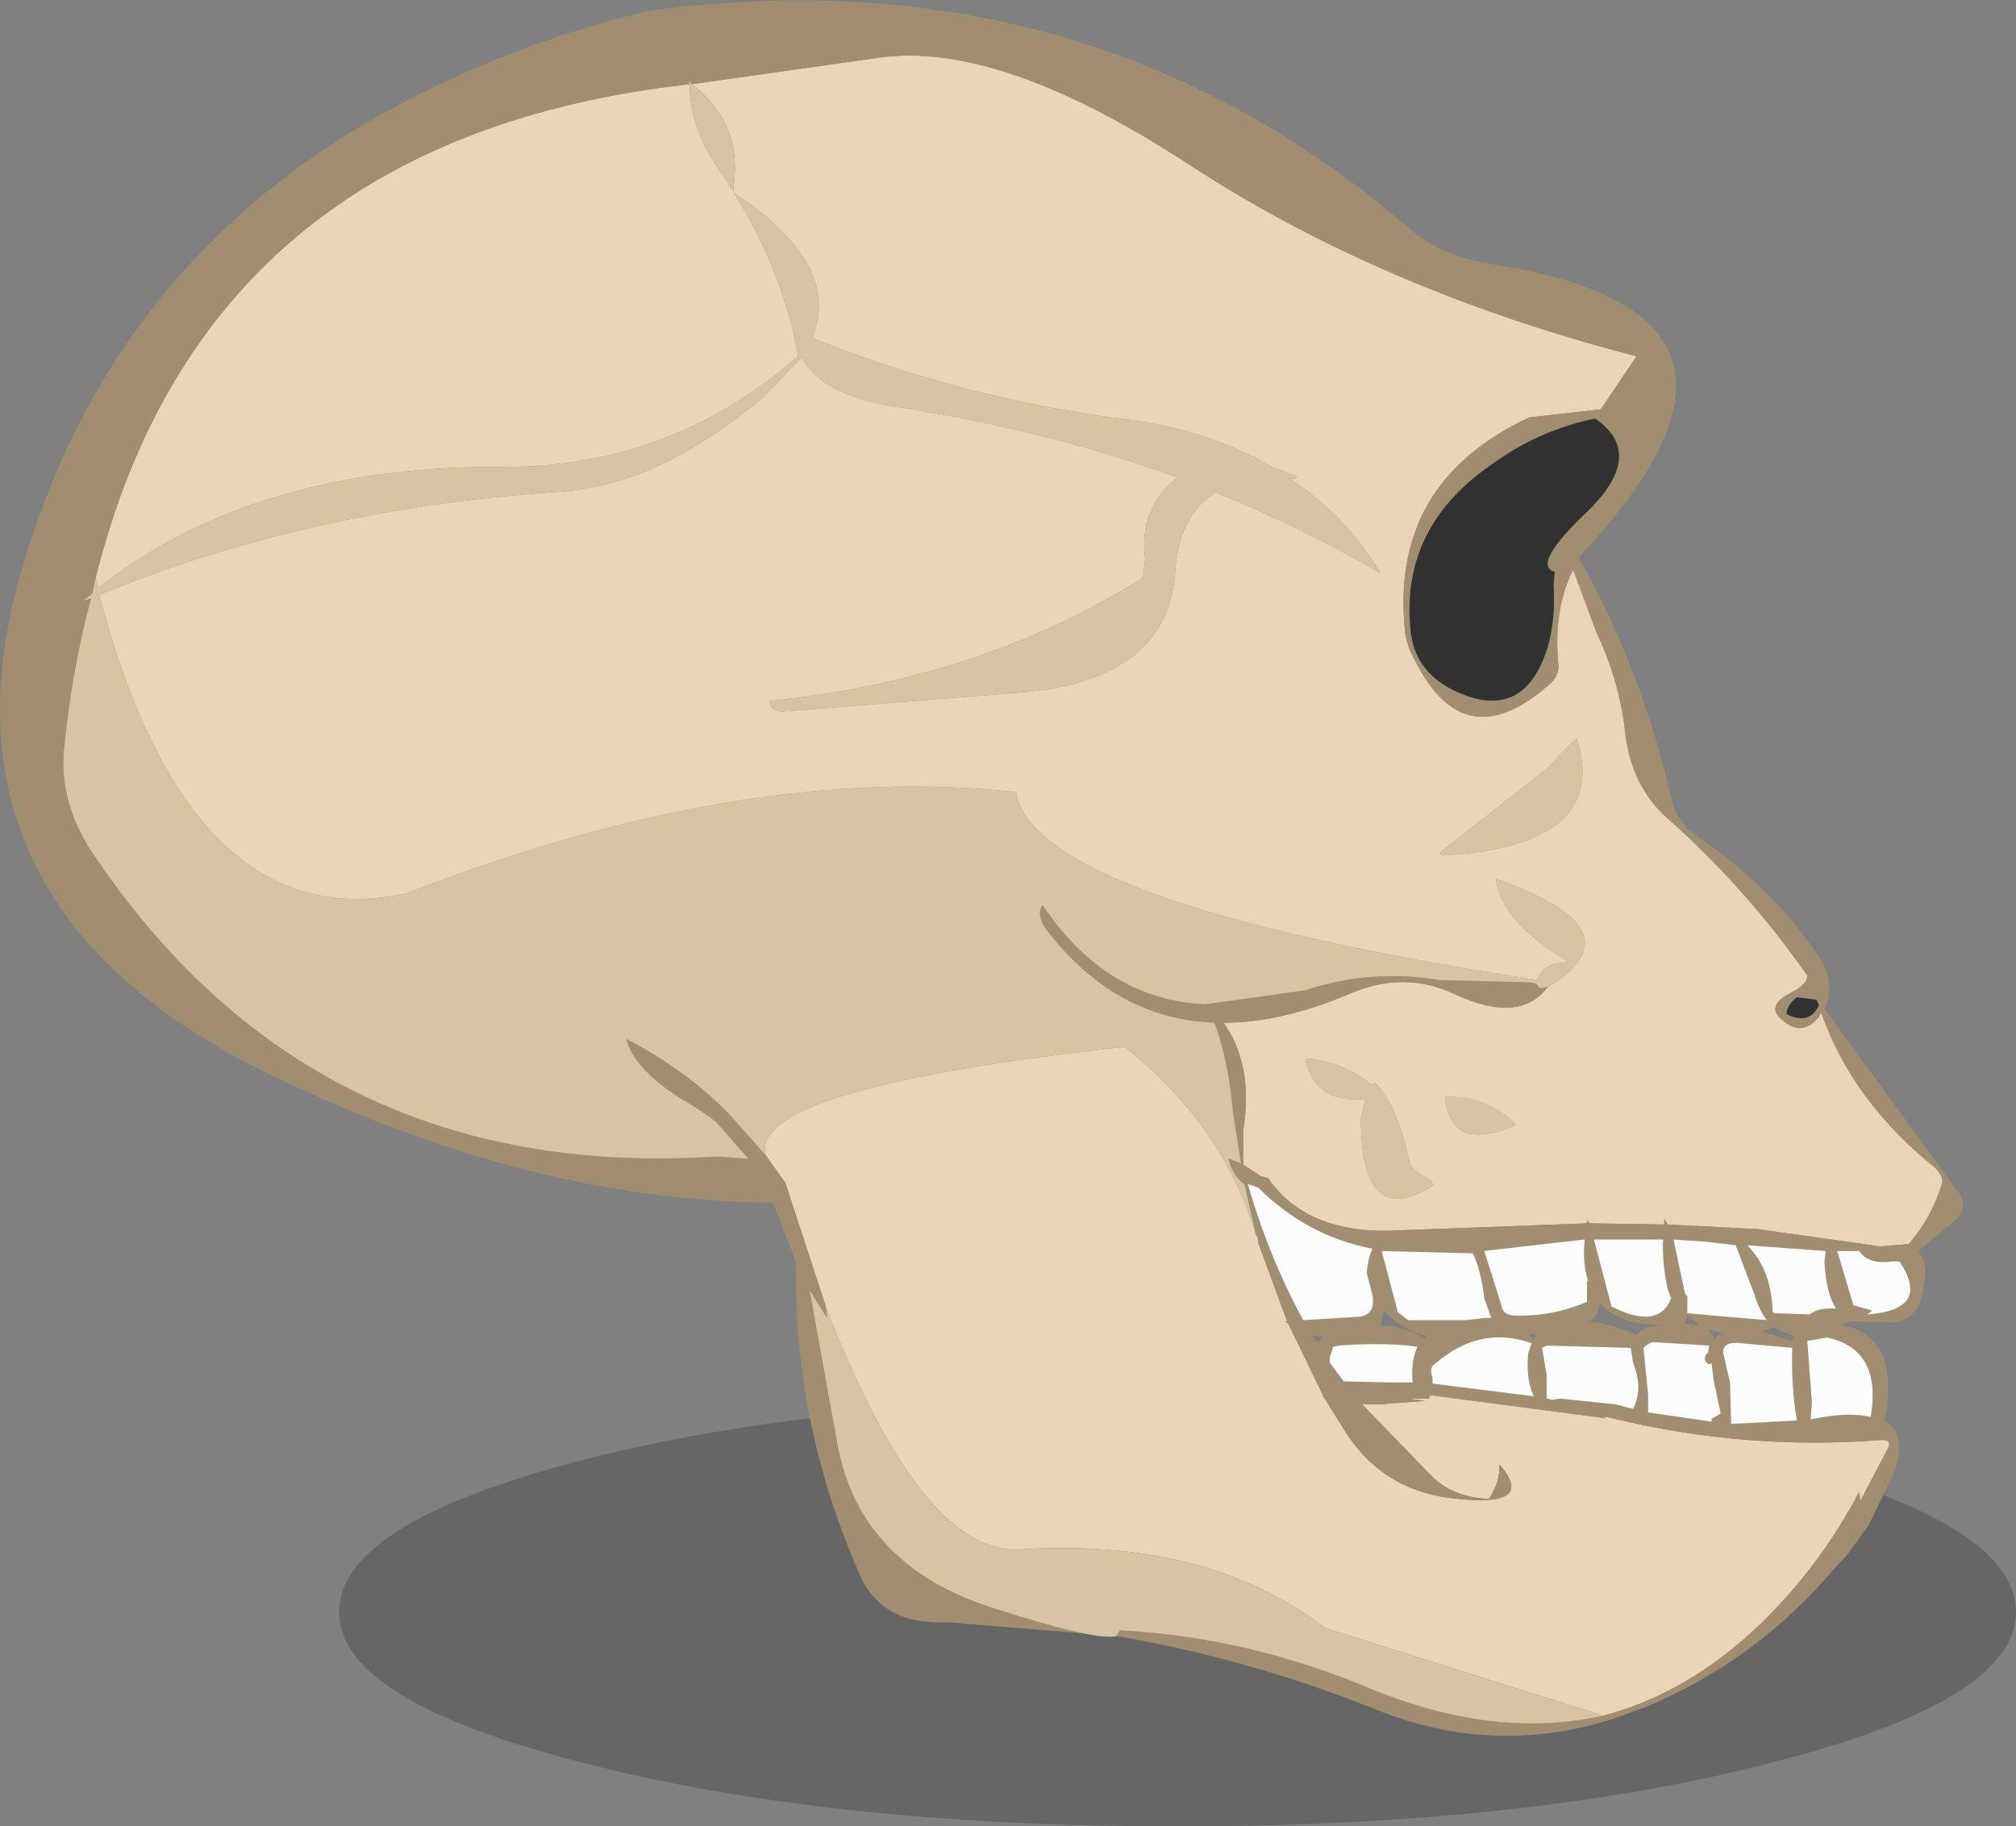
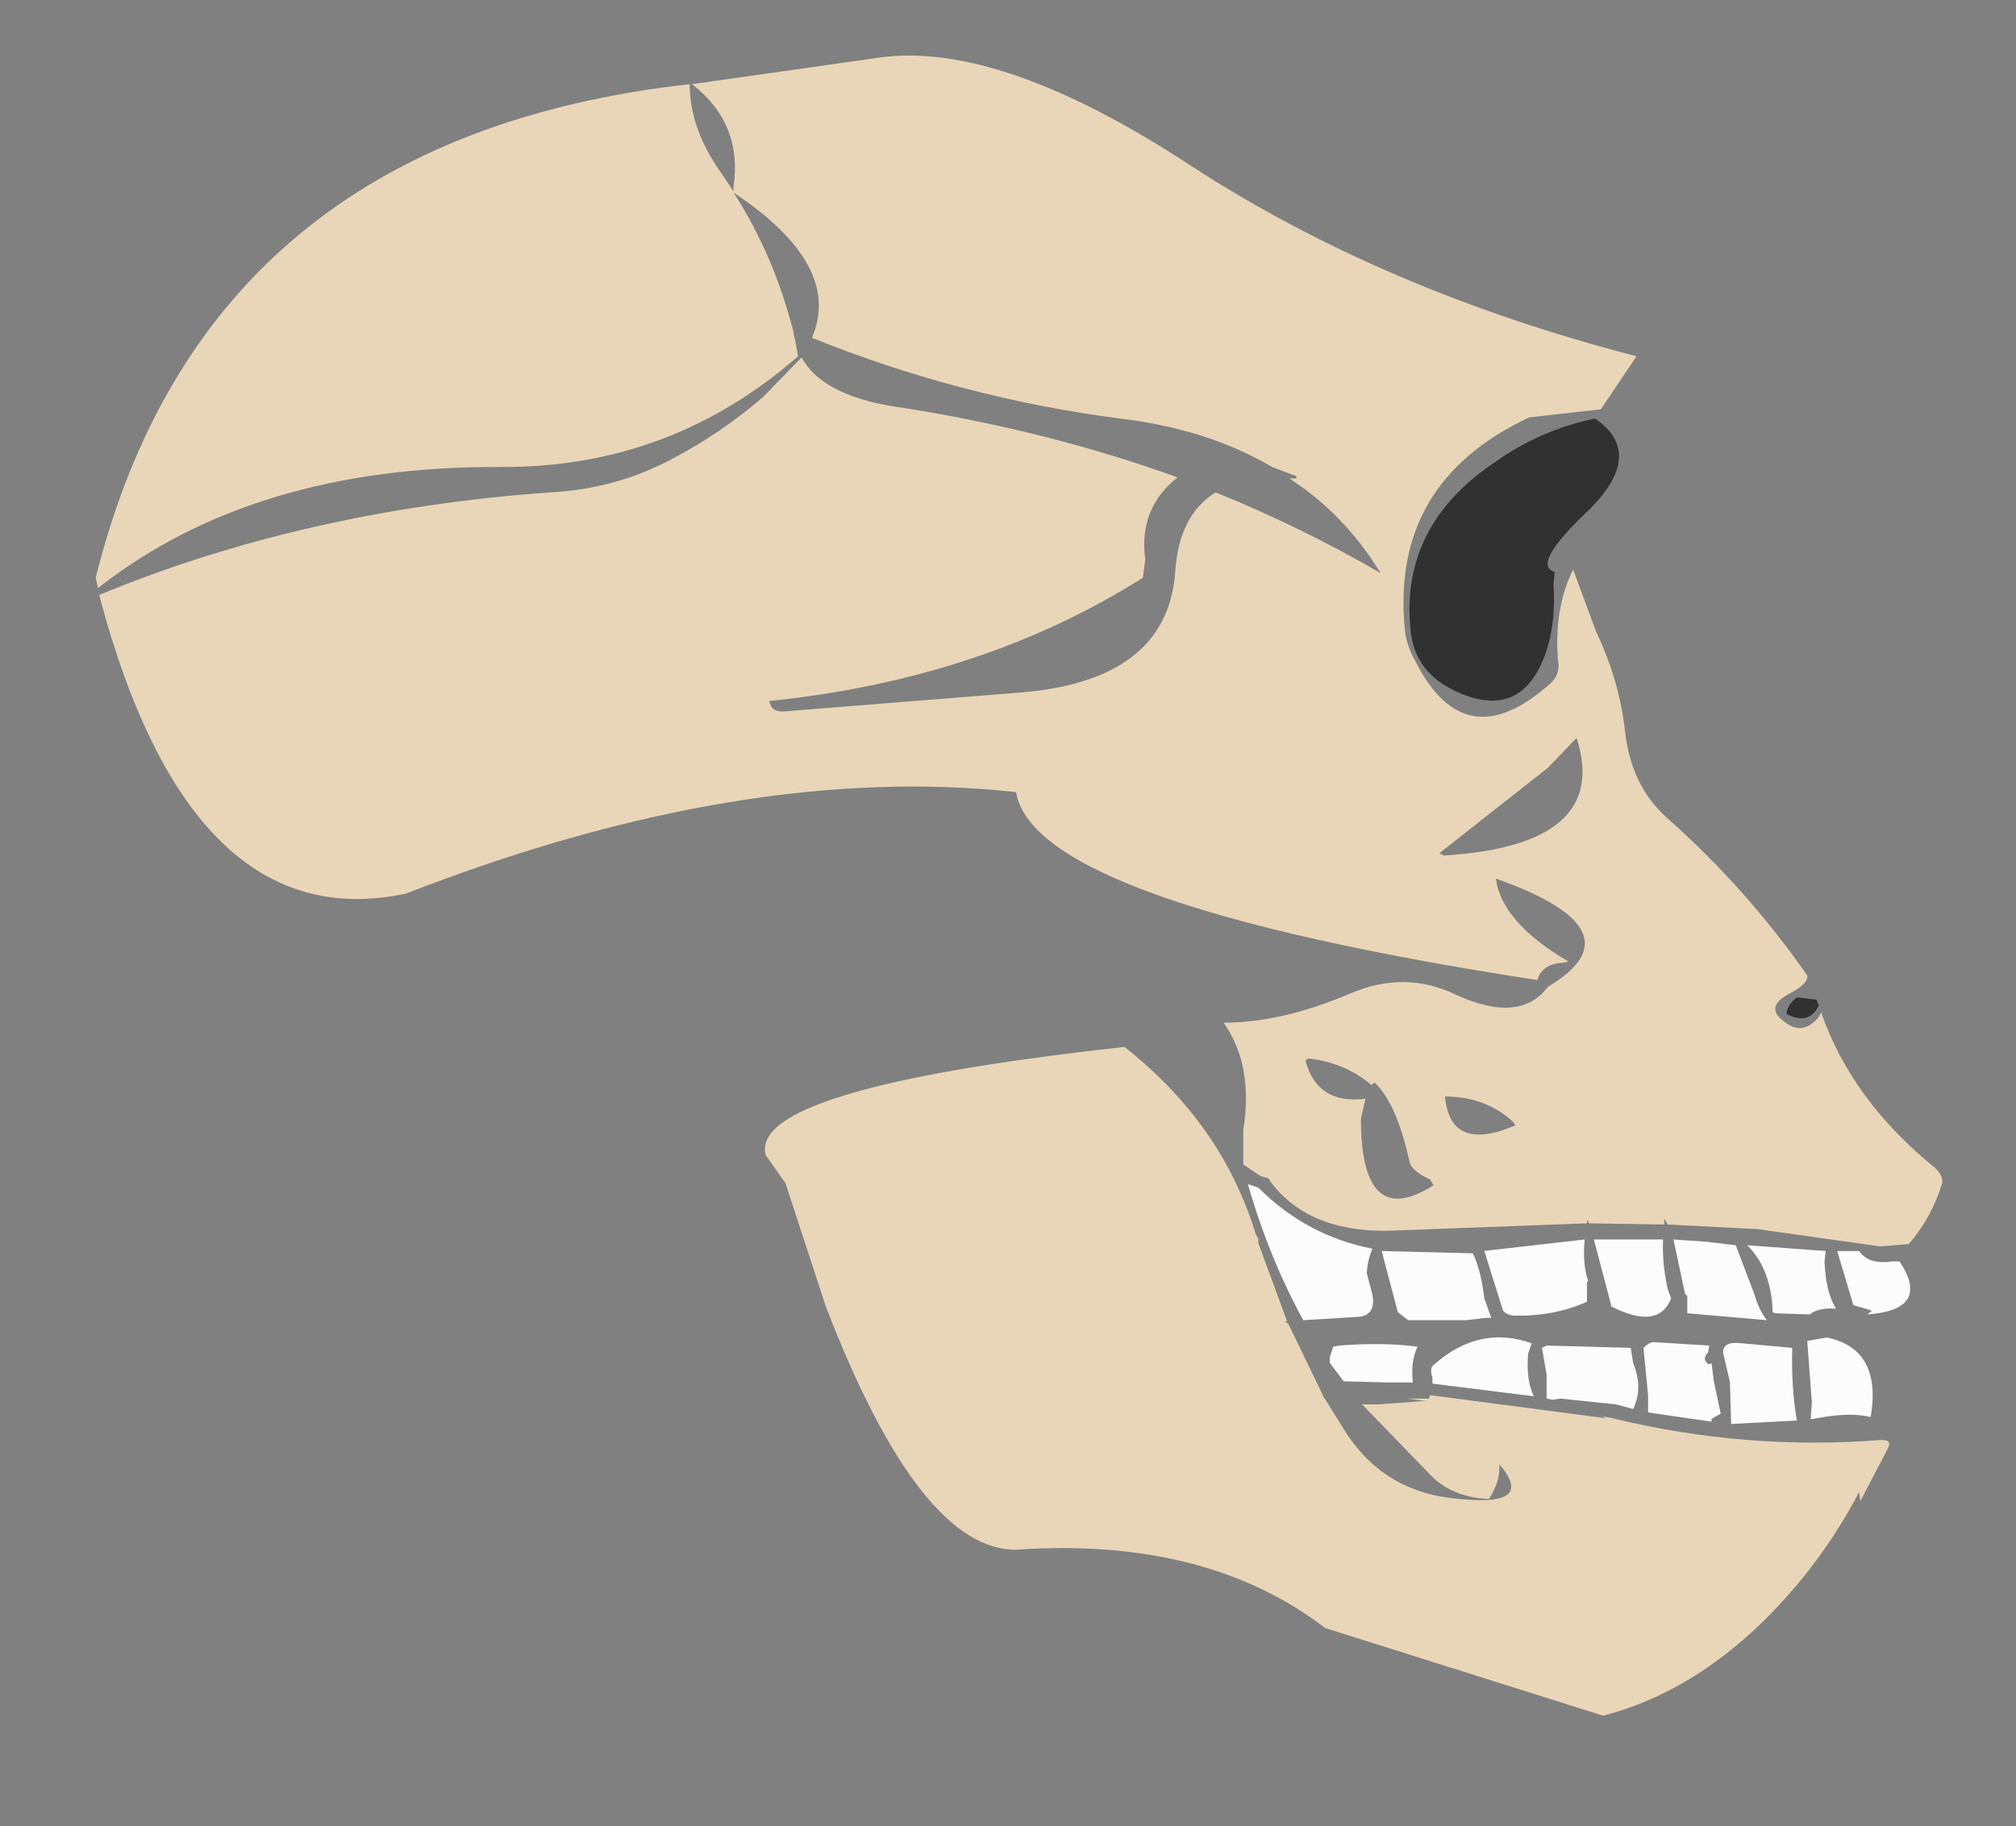
<svg xmlns="http://www.w3.org/2000/svg" height="79.2px" width="87.4px">
  <rect width="100%" height="100%" fill="#808080" stroke="none" />
  <g transform="matrix(1.0, 0.0, 0.0, 1.0, 42.0, 42.0)">
-     <path d="M9.0 37.2 Q-6.05 37.2 -16.7 34.45 -27.3 31.75 -27.3 27.9 -27.3 24.05 -16.7 21.3 -6.05 18.6 9.0 18.6 24.1 18.6 34.75 21.3 45.4 24.05 45.4 27.9 45.4 31.75 34.75 34.45 24.1 37.2 9.0 37.2" fill="#000000" fill-opacity="0.2" fill-rule="evenodd" stroke="none" />
    <path d="M25.1 0.8 Q29.2 -1.65 22.85 -3.9 23.1 -2.0 26.0 -0.3 L25.75 -0.25 Q24.85 -0.2 24.65 0.5 2.85 -2.85 2.05 -7.65 -9.75 -8.95 -24.4 -3.25 -33.75 -1.25 -37.7 -16.2 -28.75 -19.9 -18.1 -20.65 -15.35 -20.8 -12.95 -22.05 -10.75 -23.2 -8.9 -24.8 L-7.25 -26.5 Q-6.3 -24.75 -2.75 -24.3 3.5 -23.3 9.05 -21.3 7.35 -19.95 7.65 -17.75 L7.55 -16.95 Q0.6 -12.55 -8.65 -11.6 -8.55 -11.1 -8.0 -11.15 L2.0 -11.95 Q8.6 -12.4 8.95 -17.2 9.1 -19.65 10.7 -20.65 14.4 -19.15 17.85 -17.15 16.3 -19.7 13.9 -21.25 L14.2 -21.25 14.2 -21.35 13.15 -21.75 Q10.35 -23.4 6.55 -23.85 -0.35 -24.75 -6.8 -27.35 -5.45 -30.5 -10.2 -33.65 -8.45 -30.95 -7.6 -27.6 L-7.6 -27.55 -7.5 -27.1 -7.4 -26.55 Q-12.95 -21.7 -20.3 -21.75 -31.0 -21.8 -37.75 -16.5 L-37.85 -16.95 Q-33.1 -36.0 -12.1 -38.35 -12.1 -36.4 -10.7 -34.45 L-10.2 -33.7 -10.2 -33.9 Q-9.8 -36.65 -12.0 -38.35 L-3.9 -39.5 Q1.35 -40.25 9.65 -34.8 17.95 -29.4 28.95 -26.55 L27.4 -24.25 24.3 -23.9 Q18.3 -21.1 18.9 -14.75 18.95 -14.05 19.35 -13.35 21.5 -9.05 25.2 -12.35 25.65 -12.75 25.55 -13.3 25.35 -15.6 26.2 -17.3 L27.2 -14.6 Q28.2 -12.5 28.45 -10.3 28.7 -7.95 30.25 -6.55 33.7 -3.5 36.35 0.3 36.4 0.65 35.65 1.05 34.45 1.65 35.35 2.3 36.15 2.95 36.85 2.1 L36.95 1.9 Q38.3 5.75 41.9 8.65 42.25 9.0 42.2 9.3 41.75 10.8 40.75 11.95 L39.5 12.05 34.2 11.3 30.3 11.1 30.15 10.85 30.15 11.1 26.9 11.05 26.8 10.9 26.8 11.05 18.75 11.35 Q14.8 11.6 13.05 9.2 L13.0 9.1 12.65 9.0 11.9 8.5 11.9 7.0 Q12.35 4.2 11.05 2.35 13.55 2.35 16.5 1.1 18.9 0.05 21.15 1.15 23.9 2.4 25.1 0.8 M-8.8 8.1 Q-9.6 5.2 6.75 3.4 11.0 6.75 12.45 11.55 L12.55 11.7 12.55 11.9 13.8 15.3 13.7 15.3 13.85 15.4 15.35 18.5 15.35 18.55 15.4 18.6 16.4 20.2 Q18.1 22.75 21.25 23.0 24.6 23.35 23.0 21.5 23.05 22.25 22.55 23.0 21.1 22.95 20.15 22.1 L17.05 18.9 17.75 18.9 19.8 18.75 19.0 18.65 19.7 18.65 19.95 18.65 20.0 18.5 27.6 19.5 27.55 19.45 27.4 19.4 27.9 19.5 Q33.65 20.9 39.5 20.45 40.05 20.4 39.85 20.8 L38.65 23.1 38.6 22.7 Q36.95 25.85 34.4 28.35 31.2 31.45 27.5 32.4 L15.45 28.6 Q10.3 24.65 2.1 25.2 -2.1 25.3 -6.2 14.65 L-7.95 9.3 -8.8 8.1 M25.1 -8.7 L20.4 -5.0 20.6 -4.9 Q27.85 -5.35 26.35 -10.0 L25.1 -8.7 M20.65 5.55 L20.65 5.6 Q20.9 8.0 23.7 6.8 L23.6 6.65 Q22.4 5.55 20.65 5.55 M17.6 4.95 L17.45 5.05 Q16.35 4.1 14.75 3.9 14.6 3.95 14.6 4.0 15.1 5.9 17.2 5.65 L17.0 6.5 Q17.0 11.4 20.15 9.4 L20.0 9.15 Q19.15 8.75 19.1 8.35 18.55 5.85 17.6 4.95" fill="#e9d6b8" fill-rule="evenodd" stroke="none" />
-     <path d="M25.1 0.8 Q23.9 2.4 21.15 1.15 18.9 0.05 16.5 1.1 13.55 2.35 11.05 2.35 12.35 4.2 11.9 7.0 L11.9 8.5 12.65 9.0 13.0 9.1 13.05 9.2 Q14.8 11.6 18.75 11.35 L26.8 11.05 26.8 10.9 26.9 11.05 30.15 11.1 30.15 10.85 30.3 11.1 34.2 11.3 39.5 12.05 40.75 11.95 Q41.75 10.8 42.2 9.3 42.25 9.0 41.9 8.65 38.3 5.75 36.95 1.9 L36.85 2.1 Q36.15 2.95 35.35 2.3 34.45 1.65 35.65 1.05 36.4 0.65 36.35 0.3 33.7 -3.5 30.25 -6.55 28.7 -7.95 28.45 -10.3 28.2 -12.5 27.2 -14.6 L26.2 -17.3 Q25.35 -15.6 25.55 -13.3 25.65 -12.75 25.2 -12.35 21.5 -9.05 19.35 -13.35 18.95 -14.05 18.9 -14.75 18.3 -21.1 24.3 -23.9 L27.4 -24.25 28.95 -26.55 Q17.95 -29.4 9.65 -34.8 1.35 -40.25 -3.9 -39.5 L-12.0 -38.35 -12.15 -38.5 -12.1 -38.35 Q-33.1 -36.0 -37.85 -16.95 L-38.0 -16.25 -38.4 -15.95 -38.05 -16.05 Q-38.85 -13.1 -39.2 -9.75 -39.5 -7.35 -38.05 -5.1 -28.45 9.3 -10.9 8.15 L-9.55 8.25 -10.0 7.75 -10.95 6.65 Q-11.75 6.05 -12.55 5.6 -14.55 4.3 -14.85 3.05 -12.25 4.4 -10.4 6.3 L-8.8 8.1 -7.95 9.3 -6.2 14.65 -6.15 15.05 -6.15 15.15 -6.9 13.95 -5.7 20.6 Q-4.75 25.9 1.1 27.75 5.45 29.15 6.4 28.95 L-0.9 28.35 -1.45 28.35 Q-3.8 28.3 -4.7 26.35 -7.5 20.0 -7.5 13.3 L-7.5 12.7 -8.5 10.15 Q-18.95 10.1 -30.3 4.6 -45.05 -2.6 -41.2 -16.8 -37.05 -31.85 -22.6 -38.5 -18.3 -40.5 -13.75 -41.55 5.25 -44.05 19.15 -32.05 20.5 -30.9 22.65 -30.55 36.4 -28.45 26.55 -17.95 L26.45 -17.8 Q29.2 -12.95 30.5 -7.2 30.75 -6.3 31.55 -5.75 34.7 -3.65 36.8 -0.6 37.65 0.65 37.1 1.75 L42.9 9.7 Q43.35 10.25 42.85 10.85 L41.15 12.25 Q41.65 12.75 41.35 14.05 41.15 15.15 40.15 15.35 L38.3 15.3 37.8 15.45 Q40.35 15.9 39.75 19.4 L39.7 19.6 Q40.75 20.2 40.05 22.0 L39.0 24.15 38.1 25.4 37.5 26.05 Q34.15 30.0 29.4 32.0 L28.05 32.5 Q22.7 34.25 17.45 32.05 12.0 29.9 6.4 28.95 L6.55 28.7 Q12.15 29.0 17.45 31.25 22.85 33.45 27.5 32.4 31.2 31.45 34.4 28.35 36.95 25.85 38.6 22.7 L38.65 23.1 39.85 20.8 Q40.05 20.4 39.5 20.45 33.65 20.9 27.9 19.5 L27.4 19.4 27.55 19.45 27.6 19.5 20.0 18.5 19.95 18.65 19.7 18.65 19.0 18.65 19.8 18.75 17.75 18.9 17.05 18.9 20.15 22.1 Q21.1 22.95 22.55 23.0 23.05 22.25 23.0 21.5 24.6 23.35 21.25 23.0 18.1 22.75 16.4 20.2 L15.4 18.6 15.35 18.55 15.35 18.5 13.85 15.4 13.7 15.3 13.8 15.3 12.55 11.9 12.55 11.7 12.45 11.55 11.95 9.35 Q11.45 9.0 11.25 8.25 L11.3 8.25 11.8 8.45 11.45 6.2 Q11.25 3.95 10.65 2.35 6.35 2.2 3.35 -1.7 2.9 -2.35 3.2 -2.75 5.95 1.35 10.25 1.55 L14.55 0.95 Q17.45 0.0 20.4 0.5 L24.35 0.6 24.6 0.65 Q24.75 0.95 25.0 0.8 L25.1 0.8 M27.15 -23.85 Q24.75 -23.35 22.8 -21.95 18.7 -19.2 19.15 -14.7 19.3 -12.95 20.95 -12.1 24.05 -10.55 25.1 -13.95 25.45 -15.2 25.35 -16.65 L25.4 -17.2 Q24.35 -17.5 26.9 -19.9 29.35 -22.35 27.15 -23.85 M35.9 1.25 Q35.5 1.55 35.45 1.95 L35.5 2.0 Q36.45 2.45 36.85 1.6 L36.75 1.35 35.9 1.25 M32.0 11.85 L30.55 11.75 31.05 14.1 31.15 14.2 31.15 14.95 34.6 15.25 Q34.25 14.8 34.05 14.1 L33.25 12.0 32.0 11.85 M37.65 12.25 L38.35 14.6 39.05 14.8 39.15 14.85 38.95 15.0 Q41.75 14.8 40.35 12.7 L40.1 12.7 40.05 12.7 Q39.0 12.85 38.6 12.25 L37.65 12.25 M33.75 12.0 Q34.8 13.05 34.85 14.9 L34.95 14.95 36.45 15.0 Q36.85 14.7 37.5 14.75 L37.6 14.75 Q37.15 14.05 37.1 12.7 L37.15 12.25 33.75 12.0 M22.35 12.25 L23.15 14.8 Q23.25 15.0 23.6 15.05 25.35 15.1 26.8 14.45 L26.8 13.6 26.85 13.55 Q26.6 12.8 26.7 11.75 L22.75 12.2 22.35 12.25 M27.1 11.75 L27.85 14.6 27.85 14.65 Q29.9 15.7 30.45 14.3 L30.3 13.9 Q30.05 12.75 30.1 11.75 L27.1 11.75 M26.9 15.3 Q28.0 15.45 28.95 15.9 29.1 15.7 29.4 15.55 L30.15 15.45 Q28.2 15.5 27.35 14.5 27.35 15.05 26.9 15.3 M29.45 18.5 L29.45 19.25 32.2 19.65 32.2 19.55 32.25 19.5 32.6 19.3 32.3 17.9 32.2 17.1 32.15 17.15 32.05 17.15 32.0 17.1 Q31.8 16.9 32.05 16.65 L32.1 16.35 29.65 16.2 Q29.45 16.25 29.25 16.45 L29.45 18.5 M28.7 16.45 L25.05 16.35 24.85 16.45 25.05 17.6 25.05 18.65 25.3 18.7 25.65 18.65 28.05 18.9 28.8 19.1 Q29.25 18.2 28.8 17.1 L28.7 16.45 M22.4 15.15 L22.65 15.15 22.35 14.3 Q22.2 13.05 21.85 12.35 L17.9 12.25 18.6 14.9 19.05 15.25 21.55 15.25 22.4 15.15 M24.5 16.1 L24.6 15.85 24.25 15.85 24.5 16.1 M24.4 16.25 Q22.15 15.45 20.2 17.15 19.95 17.3 20.1 17.75 L20.1 18.0 24.5 18.55 Q24.15 17.85 24.25 16.7 L24.4 16.25 M36.35 16.15 L36.55 18.8 36.5 19.55 37.05 19.45 Q38.3 19.25 39.1 19.45 39.6 16.5 37.2 16.0 L36.35 16.15 M35.75 15.95 L34.9 15.55 34.4 15.75 35.7 16.15 35.75 15.95 M31.1 15.25 L31.05 15.35 30.9 15.35 31.75 15.5 31.15 15.05 31.1 15.25 M32.35 16.05 L32.45 15.9 32.75 15.85 32.05 15.65 32.35 16.05 M32.7 16.65 L33.0 17.95 33.05 19.75 35.9 19.6 Q35.65 18.15 35.7 16.45 L33.5 16.25 Q32.7 16.15 32.7 16.65 M12.1 9.35 Q13.0 12.5 14.5 15.25 L16.95 15.1 Q17.65 15.0 17.5 14.15 L17.25 13.2 Q17.3 12.6 17.5 12.15 14.65 11.6 12.55 9.5 L12.1 9.35 M16.25 17.9 L18.15 17.95 19.25 17.95 Q19.15 17.05 19.45 16.4 18.0 16.2 16.05 16.35 L15.8 16.4 15.65 16.85 15.65 17.0 15.65 17.1 16.25 17.9 M19.75 16.05 L19.85 15.95 Q18.85 15.7 18.0 14.85 L17.85 15.5 Q18.95 15.5 19.75 16.05 M15.1 16.2 L15.35 16.0 14.9 15.9 15.1 16.2" fill="#a18e70" fill-rule="evenodd" stroke="none" />
-     <path d="M-37.85 -16.95 L-37.75 -16.5 Q-31.0 -21.8 -20.3 -21.75 -12.95 -21.7 -7.4 -26.55 L-7.5 -27.1 -7.6 -27.55 -7.6 -27.6 Q-8.45 -30.95 -10.2 -33.65 -5.45 -30.5 -6.8 -27.35 -0.35 -24.75 6.55 -23.85 10.35 -23.4 13.15 -21.75 L14.2 -21.35 14.2 -21.25 13.9 -21.25 Q16.3 -19.7 17.85 -17.15 14.4 -19.15 10.7 -20.65 9.1 -19.65 8.95 -17.2 8.6 -12.4 2.0 -11.95 L-8.0 -11.15 Q-8.55 -11.1 -8.65 -11.6 0.6 -12.55 7.55 -16.95 L7.65 -17.75 Q7.35 -19.95 9.05 -21.3 3.5 -23.3 -2.75 -24.3 -6.3 -24.75 -7.25 -26.5 L-8.9 -24.8 Q-10.75 -23.2 -12.95 -22.05 -15.35 -20.8 -18.1 -20.65 -28.75 -19.9 -37.7 -16.2 -33.75 -1.25 -24.4 -3.25 -9.75 -8.95 2.05 -7.65 2.85 -2.85 24.65 0.5 24.85 -0.2 25.75 -0.25 L26.0 -0.3 Q23.1 -2.0 22.85 -3.9 29.2 -1.65 25.1 0.8 L25.0 0.8 Q24.75 0.95 24.6 0.65 L24.35 0.6 20.4 0.5 Q17.45 0.0 14.55 0.95 L10.25 1.55 Q5.95 1.35 3.2 -2.75 2.9 -2.35 3.35 -1.7 6.35 2.2 10.65 2.35 11.25 3.95 11.45 6.2 L11.8 8.45 11.3 8.25 11.25 8.25 Q11.45 9.0 11.95 9.35 L12.45 11.55 Q11.0 6.75 6.75 3.4 -9.6 5.2 -8.8 8.1 L-10.4 6.3 Q-12.25 4.4 -14.85 3.05 -14.55 4.3 -12.55 5.6 -11.75 6.05 -10.95 6.65 L-10.0 7.75 -9.55 8.25 -10.9 8.15 Q-28.45 9.3 -38.05 -5.1 -39.5 -7.35 -39.2 -9.75 -38.85 -13.1 -38.05 -16.05 L-38.4 -15.95 -38.0 -16.25 -37.85 -16.95 M-12.0 -38.35 Q-9.8 -36.65 -10.2 -33.9 L-10.2 -33.7 -10.7 -34.45 Q-12.1 -36.4 -12.1 -38.35 L-12.15 -38.5 -12.0 -38.35 M6.4 28.95 Q5.45 29.15 1.1 27.75 -4.75 25.9 -5.7 20.6 L-6.9 13.95 -6.15 15.15 -6.15 15.05 -6.2 14.65 Q-2.1 25.3 2.1 25.2 10.3 24.65 15.45 28.6 L27.5 32.4 Q22.85 33.45 17.45 31.25 12.15 29.0 6.55 28.7 L6.4 28.95 M25.1 -8.7 L26.35 -10.0 Q27.85 -5.35 20.6 -4.9 L20.4 -5.0 25.1 -8.7 M20.65 5.55 Q22.4 5.55 23.6 6.65 L23.7 6.8 Q20.9 8.0 20.65 5.6 L20.65 5.55 M17.6 4.95 Q18.55 5.85 19.1 8.35 19.15 8.75 20.0 9.15 L20.15 9.4 Q17.0 11.4 17.0 6.5 L17.2 5.65 Q15.1 5.9 14.6 4.0 14.6 3.95 14.75 3.9 16.35 4.1 17.45 5.05 L17.6 4.95" fill="#d7c4a5" fill-rule="evenodd" stroke="none" />
    <path d="M27.15 -23.85 Q29.35 -22.35 26.9 -19.9 24.35 -17.5 25.4 -17.2 L25.35 -16.65 Q25.45 -15.2 25.1 -13.95 24.05 -10.55 20.95 -12.1 19.3 -12.95 19.15 -14.7 18.7 -19.2 22.8 -21.95 24.75 -23.35 27.15 -23.85 M35.9 1.25 L36.75 1.35 36.85 1.6 Q36.45 2.45 35.5 2.0 L35.45 1.95 Q35.5 1.55 35.9 1.25" fill="#313131" fill-rule="evenodd" stroke="none" />
    <path d="M33.75 12.0 L37.15 12.25 37.1 12.7 Q37.15 14.05 37.6 14.75 L37.5 14.75 Q36.85 14.7 36.45 15.0 L34.95 14.95 34.85 14.9 Q34.8 13.05 33.75 12.0 M37.65 12.25 L38.6 12.25 Q39.0 12.85 40.05 12.7 L40.1 12.7 40.35 12.7 Q41.75 14.8 38.95 15.0 L39.15 14.85 39.05 14.8 38.35 14.6 37.65 12.25 M32.0 11.85 L33.25 12.0 34.05 14.1 Q34.25 14.8 34.6 15.25 L31.15 14.95 31.15 14.2 31.05 14.1 30.55 11.75 32.0 11.85 M27.1 11.75 L30.1 11.75 Q30.05 12.75 30.3 13.9 L30.45 14.3 Q29.9 15.7 27.85 14.65 L27.85 14.6 27.1 11.75 M22.35 12.25 L22.75 12.2 26.7 11.75 Q26.6 12.8 26.85 13.55 L26.8 13.6 26.8 14.45 Q25.35 15.1 23.6 15.05 23.25 15.0 23.15 14.8 L22.35 12.25 M22.4 15.15 L21.55 15.25 19.05 15.25 18.6 14.9 17.9 12.25 21.85 12.35 Q22.2 13.05 22.35 14.3 L22.65 15.15 22.4 15.15 M28.7 16.45 L28.8 17.1 Q29.25 18.2 28.8 19.1 L28.05 18.9 25.65 18.65 25.3 18.7 25.05 18.65 25.05 17.6 24.85 16.45 25.05 16.35 28.7 16.45 M29.45 18.5 L29.25 16.45 Q29.45 16.25 29.65 16.2 L32.1 16.35 32.05 16.65 Q31.8 16.9 32.0 17.1 L32.05 17.15 32.15 17.15 32.2 17.1 32.3 17.9 32.6 19.3 32.25 19.5 32.2 19.55 32.2 19.65 29.45 19.25 29.45 18.5 M24.4 16.25 L24.25 16.7 Q24.15 17.85 24.5 18.55 L20.1 18.0 20.1 17.75 Q19.95 17.3 20.2 17.15 22.15 15.45 24.4 16.25 M36.35 16.15 L37.2 16.0 Q39.6 16.5 39.1 19.45 38.3 19.25 37.05 19.45 L36.5 19.55 36.55 18.8 36.35 16.15 M32.7 16.65 Q32.7 16.15 33.5 16.25 L35.7 16.45 Q35.65 18.15 35.9 19.6 L33.05 19.75 33.0 17.95 32.7 16.65 M16.25 17.9 L15.65 17.1 15.65 17.0 15.65 16.85 15.8 16.4 16.05 16.35 Q18.0 16.2 19.45 16.4 19.15 17.05 19.25 17.95 L18.15 17.95 16.25 17.9 M12.1 9.35 L12.55 9.5 Q14.65 11.6 17.5 12.15 17.3 12.6 17.25 13.2 L17.5 14.15 Q17.65 15.0 16.95 15.1 L14.5 15.25 Q13.0 12.5 12.1 9.35" fill="#fcfcfc" fill-rule="evenodd" stroke="none" />
  </g>
</svg>